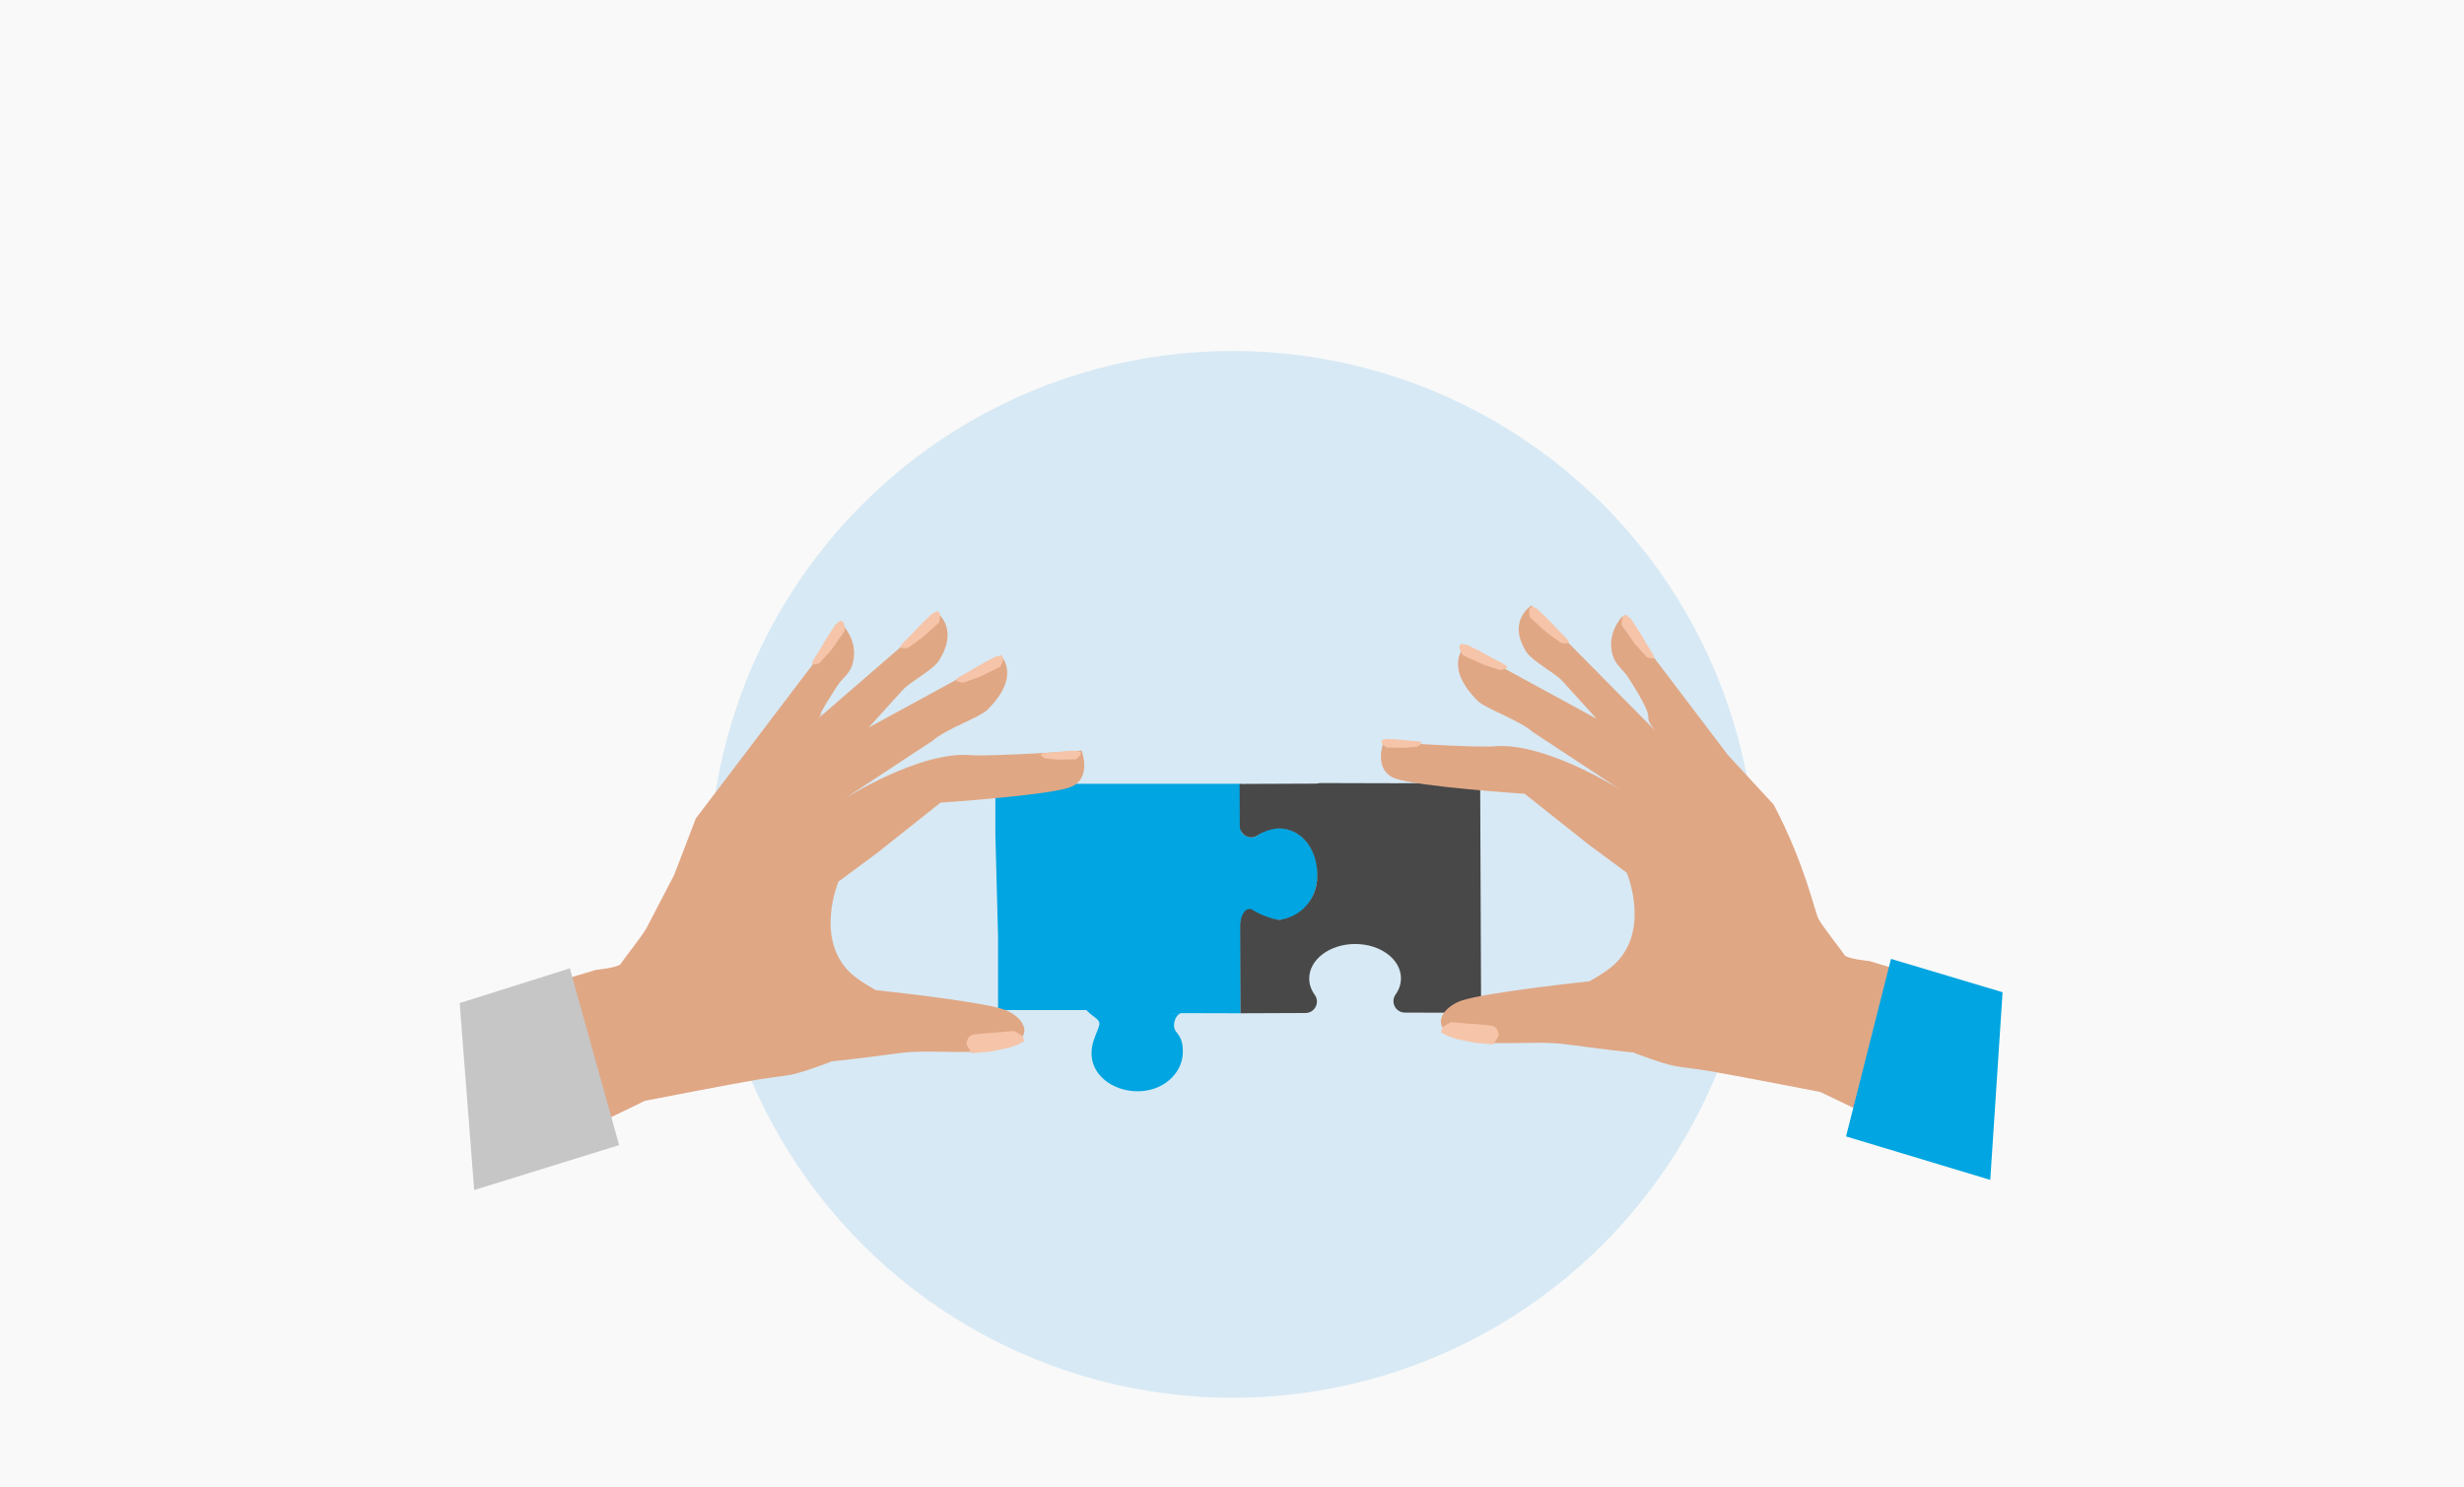
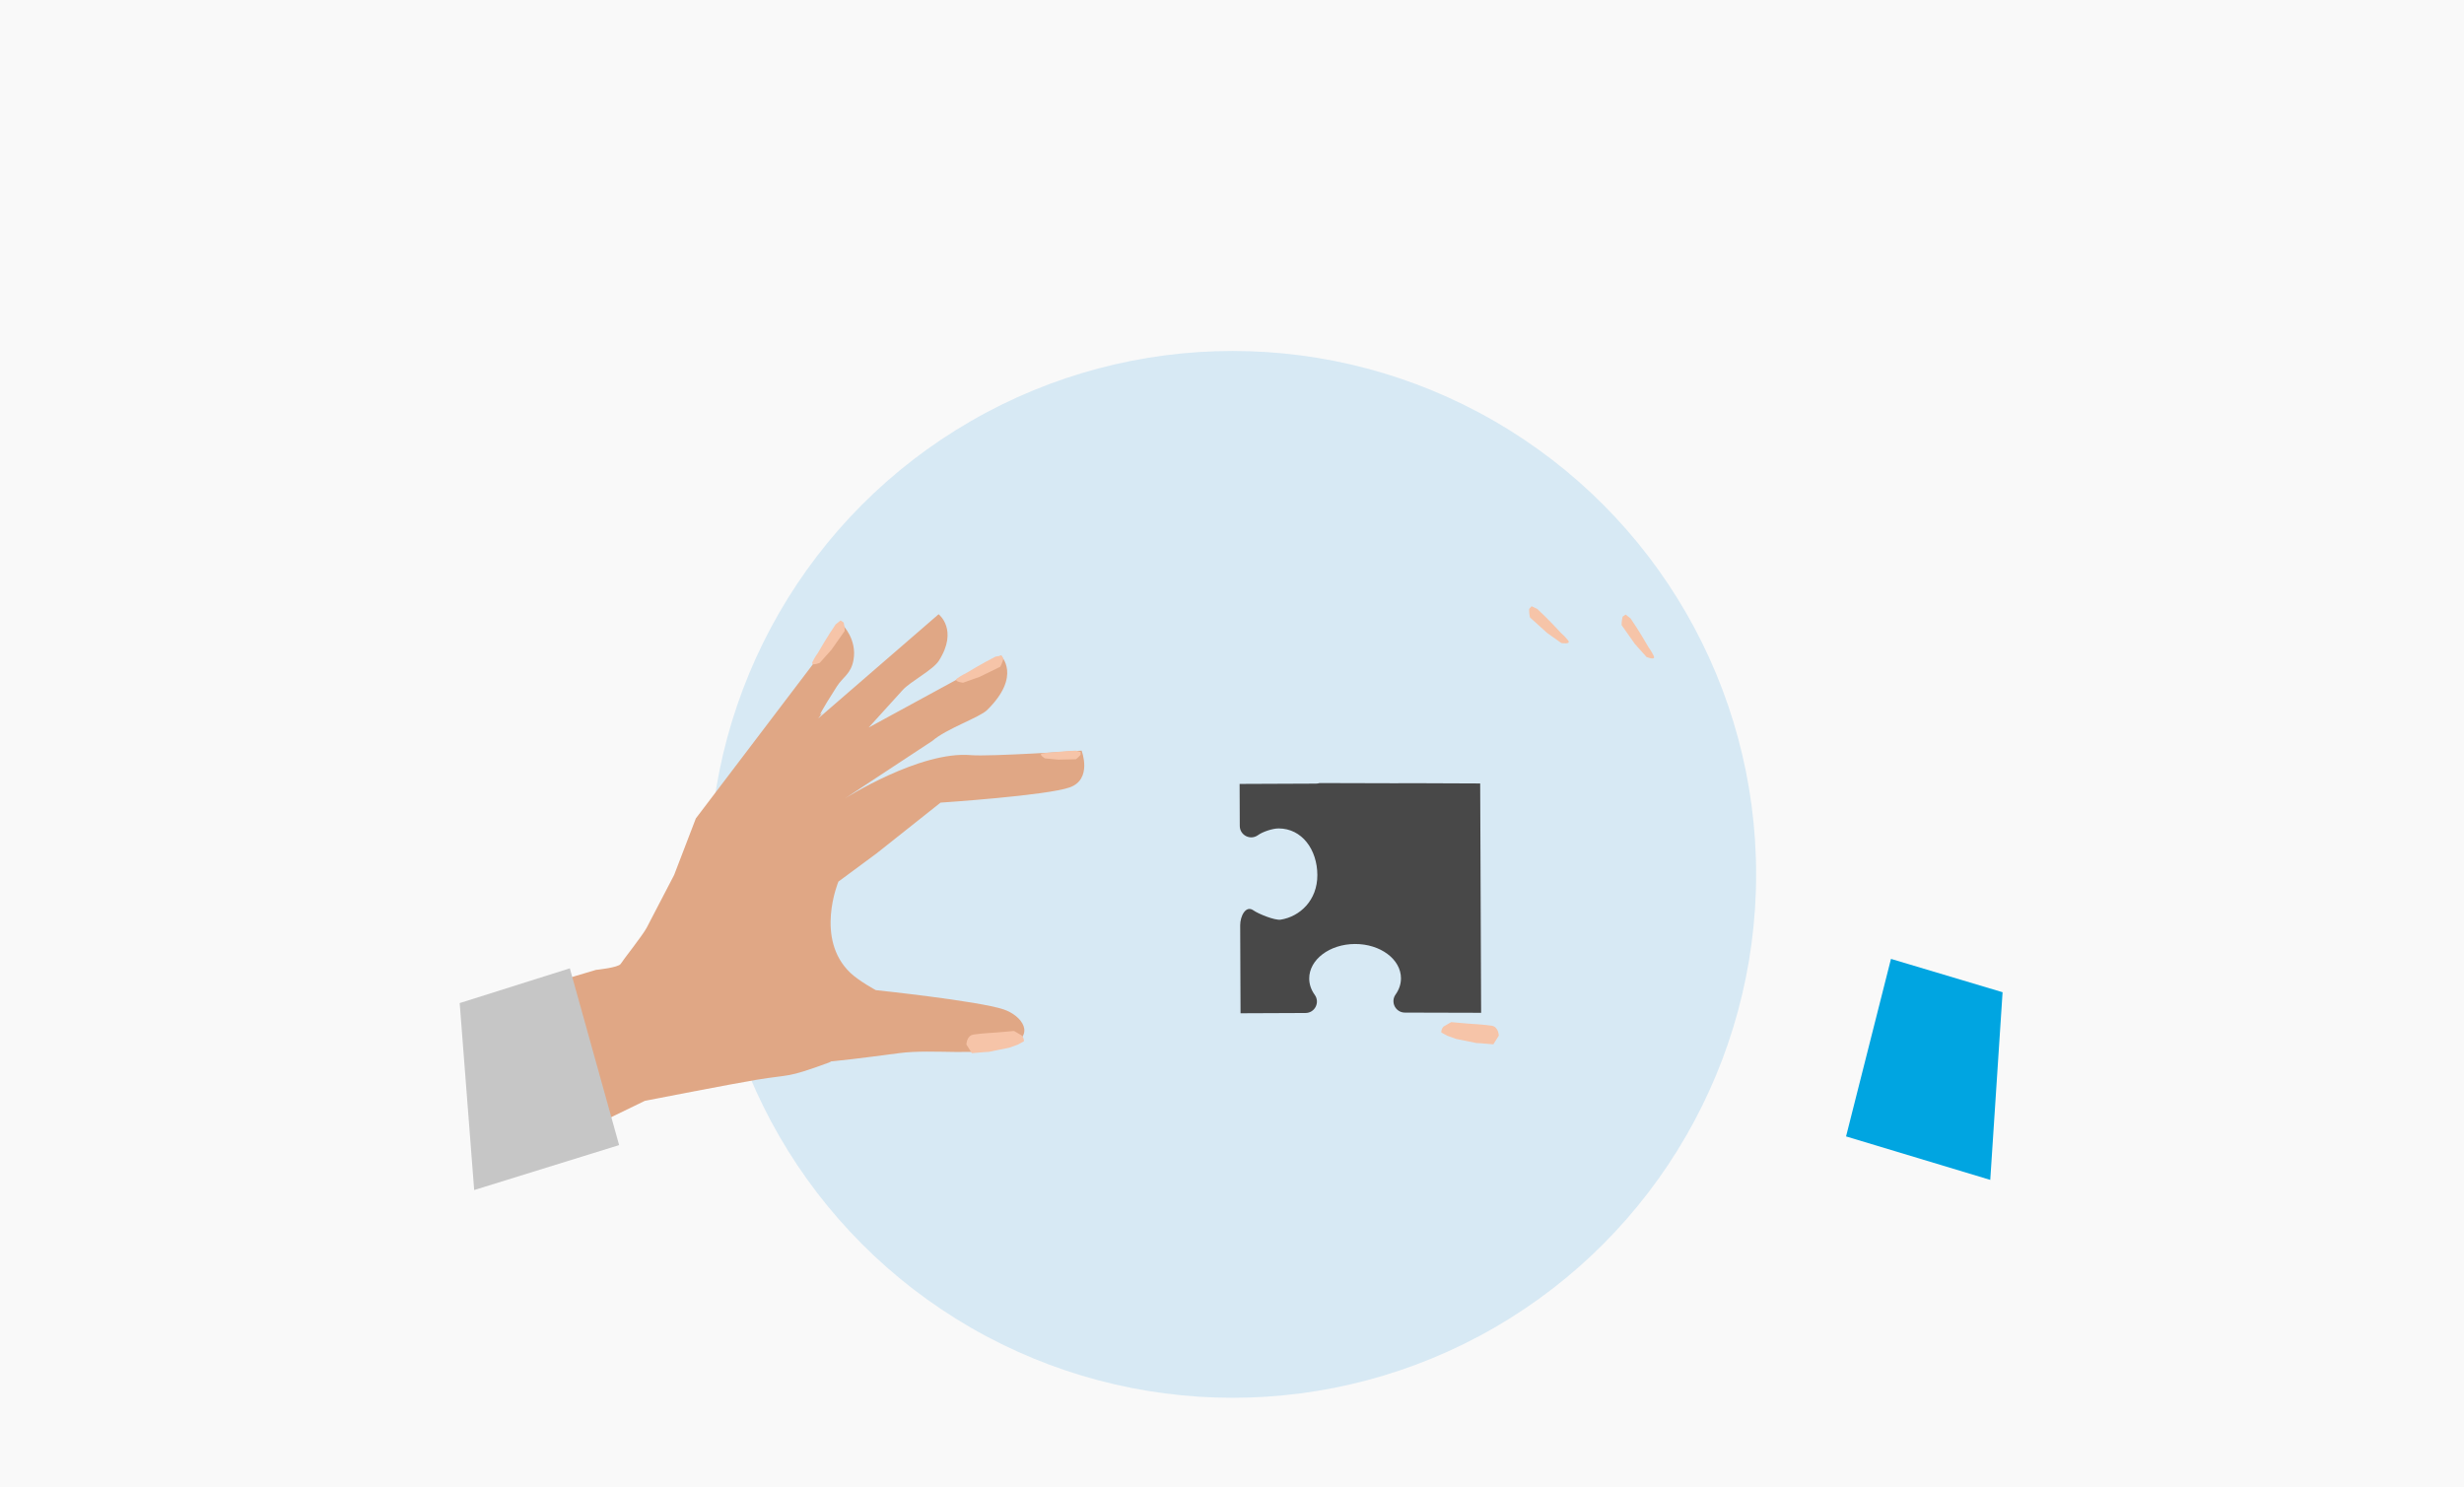
<svg xmlns="http://www.w3.org/2000/svg" id="Ebene_1" data-name="Ebene 1" viewBox="0 0 1920 1159">
  <rect x="-108.02" y="-90.56" width="2101.24" height="1309.76" fill="#f9f9f9" stroke-width="0" />
  <g>
    <g>
      <g>
        <circle cx="960.48" cy="681.46" r="407.93" fill="#d7e9f4" stroke-width="0" />
-         <path d="M996.76,645.31c-6.93-.1-11.36,1.27-16.52,5.6-4.14,3.47-11.81,1.25-13.33-3.42l-.04,2.74.06-39.36h-191.3v39.81l2.08,78.74v57.77h68.72s1.04,1.09,2.68,2.53h-.06c.16.13.31.23.47.35,0,0,0,0,0,0h0c7.3,5.55,8.44,5.93,6.02,12.05-2.48,6.26-4.89,11.55-5,18.47-.25,16.98,16.04,29.62,35.46,29.91,19.42.29,35.41-13.28,35.67-30.26.1-6.93-.93-11.07-5.26-16.23-3.47-4.14-.9-12.91,3.77-14.43l46.5.13.1-72.55c5.11-6.74,5.63-7.74,11.57-5.39,6.26,2.48,11.55,4.89,18.47,5,16.98.25,29.62-16.04,29.91-35.46.29-19.42-13-35.76-29.98-36.01ZM912.95,789.6c.69-.12,1.42-.14,2.2-.03h5.04s-7.23.03-7.23.03Z" fill="#00a5e1" stroke-width="0" />
        <path d="M1153.42,610.6l-50.4-.2-74.61.19,75.71-.1-75.93-.2c-.84.27-1.74.43-2.71.43l-59.55.25.13,32.73c.03,7.29,8.26,11.47,14.16,7.2,3.76-2.72,11.49-5.25,16.07-5.25,18.26,0,30.14,16.56,30.22,36.3.08,19.75-13.62,32.43-28.58,34.81-4.52.72-17.45-4.55-21.23-7.25-5.94-4.22-10.35,4.43-10.32,11.72l.28,68.48,50.61-.21c7.29-.03,11.47-8.26,7.2-14.16-2.72-3.76-4.28-8.08-4.3-12.66-.06-14.8,15.89-26.88,35.64-26.96,19.75-.08,35.8,11.86,35.86,26.67.02,4.58-1.5,8.92-4.19,12.7-4.22,5.94.03,14.13,7.32,14.1l59.33.16-.74-178.75Z" fill="#484848" stroke-width="0" />
-         <path d="M1346.52,588.53l-82.21-108.3s-11.37,11.29-8.4,27.39c1.99,10.79,8.26,13.14,12.9,20.41,26.15,40.97,8.47,24.94,20.64,41.13l-96.12-97.31s-19.39,12.04-3.94,36.25c4.64,7.26,22.15,16.12,28.23,22.87,11.69,12.98,26.43,29.15,26.43,29.15l-102.96-56.06s-16.62,15.66,10.73,42.49c5.84,5.73,31.73,14.5,42.55,23.95l68.32,44.99s-58.61-37.33-98.33-33.84c-14.53,1.28-86.22-3.5-86.22-3.5,0,0-8.57,22.18,9.13,28.59,17.69,6.41,100.78,11.92,100.78,11.92l49.85,39.56,29.74,21.99s18.67,44.55-9.33,71.13c-6.77,6.43-19.82,13.46-19.82,13.46,0,0-79.68,8.38-99.51,14.99-14.46,4.82-25.88,20.47-4.08,28.65,22.59,8.47,58.08,1.82,85.51,5.47,68.8,9.15,48.16,4.96,54.81,7.4,33.82,12.39,28.73,8.78,56.56,13.41,19.12,3.18,86.64,16.33,86.64,16.33l123.97,59.49v-135.85l-85.83-25.68s-17.49-1.75-19.24-4.66c-1.75-2.91-16.77-21.75-20.27-28.17-3.07-5.62-10.03-41.5-34.92-89.04" fill="#e0a785" stroke-width="0" />
        <path d="M1150.57,812.92l-6.37-1.3-9.62-1.94-6.73-2.42-4.76-2.59c-.1-3.04,1.85-4.66,1.85-4.66l5.86-3.41,13.12,1.16s13.07.74,18.49,1.65c5.41.91,5.49,7.77,5.49,7.77l-4.24,6.72c-11.3-1.07-13.09-.98-13.09-.98Z" fill="#f6c4a8" stroke-width="0" />
-         <path d="M1080.31,582.55c-1.69-1.11-3.7-3.48-3.7-3.48l.04-2.22,3.63-.99,6.84.36,5.97.48,7.58.77s2.39-.08,5.78.54c3.4.62-1.97,3.86-1.97,3.86l-10.39.99-13.78-.3Z" fill="#f6c4a8" stroke-width="0" />
        <path d="M542.22,637.84l114.42-150.73s11.37,11.29,8.4,27.39c-1.99,10.79-8.26,13.14-12.9,20.41-26.15,40.97-2.41,8.86-14.58,25.04l93.82-81.23s15.64,12.05.18,36.26c-4.64,7.26-22.15,16.12-28.23,22.87-11.69,12.98-26.43,29.15-26.43,29.15l102.96-56.06s16.62,15.66-10.73,42.49c-5.84,5.73-31.73,14.5-42.55,23.95l-68.32,44.99s58.61-37.33,98.33-33.84c14.53,1.28,86.22-3.5,86.22-3.5,0,0,8.57,22.18-9.13,28.59-17.69,6.41-100.78,11.92-100.78,11.92l-49.85,39.56-29.74,21.99s-18.67,44.55,9.33,71.13c6.77,6.43,19.82,13.46,19.82,13.46,0,0,79.68,8.38,99.51,14.99,14.46,4.82,25.88,20.47,4.08,28.65-22.59,8.47-58.08,1.82-85.51,5.47-68.8,9.15-48.16,4.96-54.81,7.4-33.82,12.39-28.73,8.78-56.56,13.41-19.12,3.18-86.64,16.33-86.64,16.33l-120.06,58.25v-135.85s81.92-24.44,81.92-24.44c0,0,17.49-1.75,19.24-4.66,1.75-2.91,16.77-21.75,20.27-28.17,3.07-5.62-3.5,6.41,21.39-41.13" fill="#e0a785" stroke-width="0" />
        <path d="M770.38,819.81l6.37-1.3,9.62-1.94,6.73-2.42,4.76-2.59c.1-3.04-1.85-4.66-1.85-4.66l-5.86-3.41-13.12,1.16s-13.07.74-18.49,1.65c-5.41.91-5.49,7.77-5.49,7.77l4.24,6.72c11.3-1.07,13.09-.98,13.09-.98Z" fill="#f6c4a8" stroke-width="0" />
        <path d="M779.39,519.67c1.39-2.24,2.46-6.14,2.46-6.14l-1.27-2.6-4.83.81-7.89,4.17-6.79,3.83-8.54,5.06s-2.86,1.22-6.54,3.81c-3.67,2.59,4.44,3.48,4.44,3.48l12.82-4.52,16.13-7.91Z" fill="#f6c4a8" stroke-width="0" />
        <path d="M838.36,591.72c1.69-1.11,3.7-3.48,3.7-3.48l-.04-2.22-3.63-.99-6.84.36-5.97.48-7.58.77s-2.39-.08-5.78.54c-3.4.62,1.97,3.86,1.97,3.86l10.39.99,13.78-.3Z" fill="#f6c4a8" stroke-width="0" />
-         <path d="M731.86,485c.72-2.54.67-6.58.67-6.58l-1.93-2.15-4.42,2.11-6.43,6.19-5.47,5.56-6.81,7.22s-2.41,1.96-5.23,5.47c-2.82,3.51,5.23,2.12,5.23,2.12l11.07-7.88,13.32-12.05Z" fill="#f6c4a8" stroke-width="0" />
      </g>
      <path d="M658.19,491.77c.14-2.63-.79-6.57-.79-6.57l-2.36-1.67-3.85,3.04-4.91,7.45-4.11,6.63-5.06,8.55s-1.92,2.44-3.9,6.48c-1.97,4.04,5.57.91,5.57.91l9.06-10.13,10.34-14.69Z" fill="#f6c4a8" stroke-width="0" />
      <path d="M1192.2,481.2c-.72-2.54-.67-6.58-.67-6.58l1.93-2.15,4.42,2.11,6.43,6.19,5.47,5.56,6.81,7.22s2.41,1.96,5.23,5.47c2.82,3.51-5.23,2.12-5.23,2.12l-11.07-7.88-13.32-12.05Z" fill="#f6c4a8" stroke-width="0" />
      <path d="M1263.59,487.2c-.14-2.63.79-6.57.79-6.57l2.36-1.67,3.85,3.04,4.91,7.45,4.11,6.63,5.06,8.55s1.92,2.44,3.9,6.48c1.97,4.04-5.57.91-5.57.91l-9.06-10.13-10.34-14.69Z" fill="#f6c4a8" stroke-width="0" />
-       <path d="M1139.72,510.58c-1.45-2.2-2.63-6.07-2.63-6.07l1.2-2.63,4.85.68,8,3.96,6.89,3.65,8.68,4.83s2.89,1.14,6.63,3.63c3.74,2.49-4.35,3.6-4.35,3.6l-12.93-4.18-16.33-7.47Z" fill="#f6c4a8" stroke-width="0" />
    </g>
    <polygon points="444.03 754.67 358.2 781.77 369.49 927.47 482.43 892.45 444.03 754.67" fill="#c6c6c6" stroke-width="0" />
    <polygon points="1560.45 773.3 1473.49 747.32 1438.48 885.68 1550.85 919.56 1560.45 773.3" fill="#00a5e1" stroke-width="0" />
  </g>
</svg>